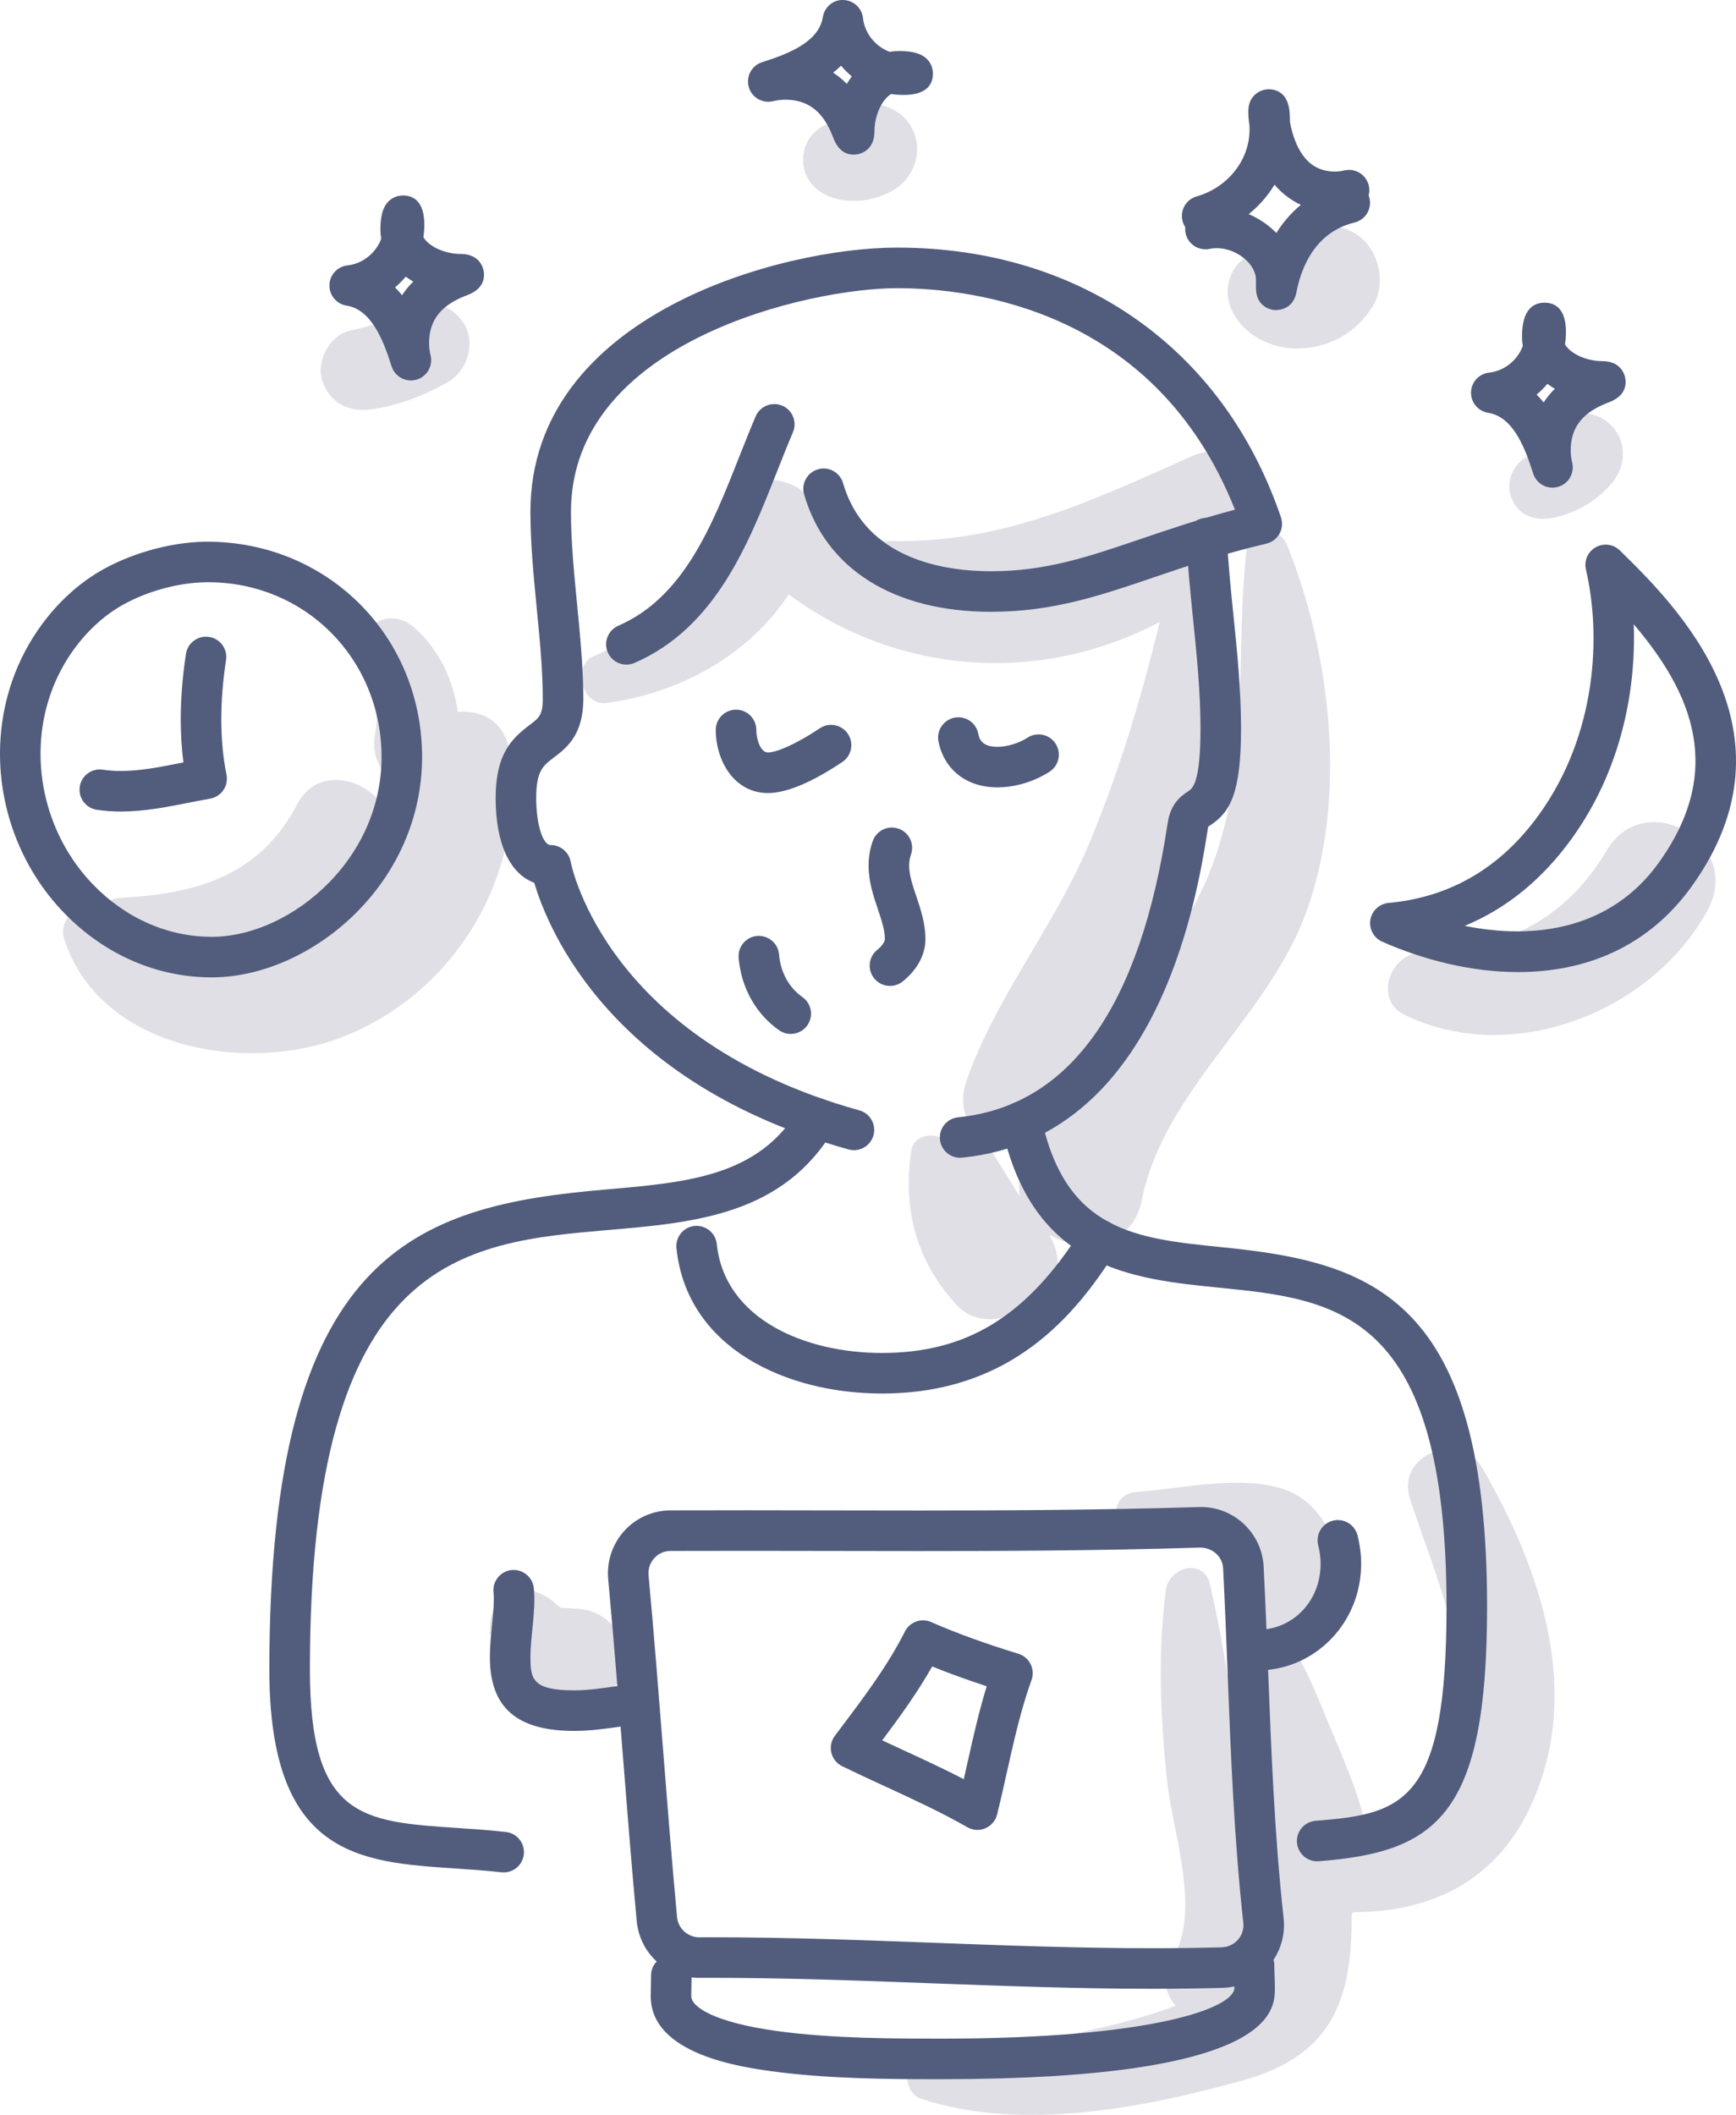
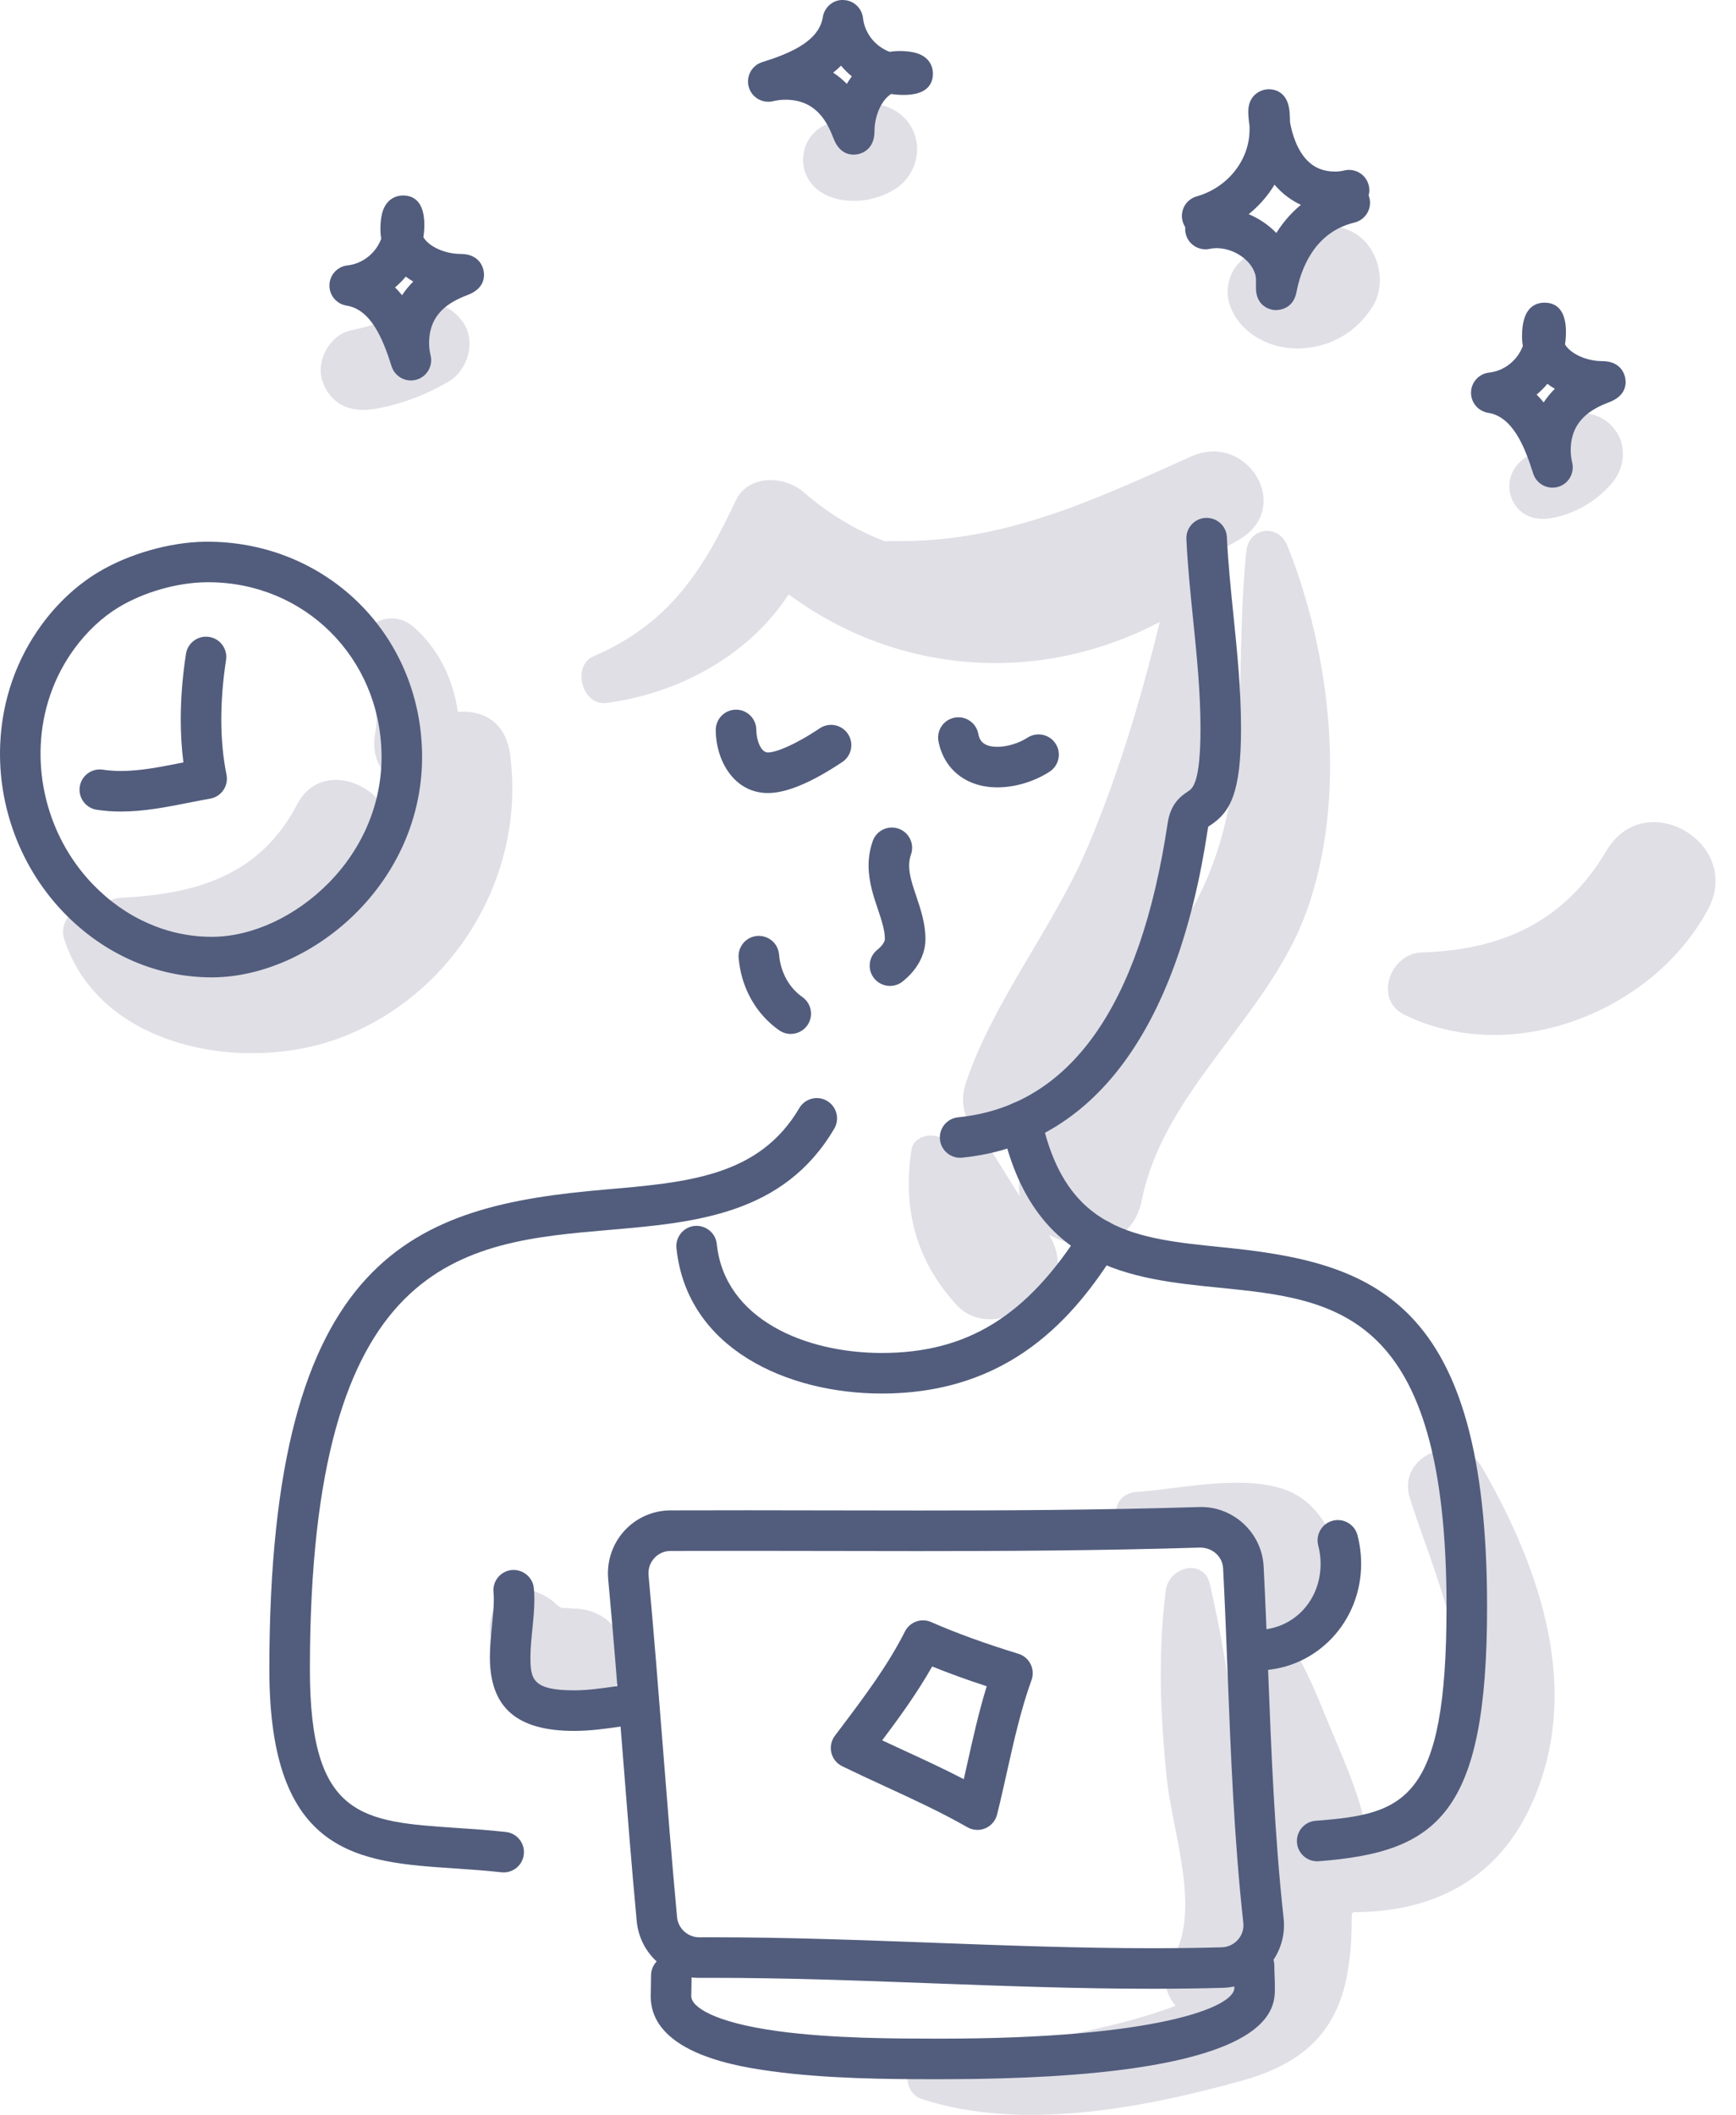
<svg xmlns="http://www.w3.org/2000/svg" x="0px" y="0px" viewBox="0 0 184.877 225.166" style="enable-background:new 0 0 184.877 225.166;" xml:space="preserve">
  <g id="_x35_3">
    <g>
      <g>
        <path style="fill:#E0DFE6;" d="M54.315,80.291c-0.47-3.466-2.943-4.73-5.554-4.49c-0.491-3.432-2.016-6.671-4.663-9.006    c-2.992-2.64-7.158,0.63-5.432,4.191c1.038,2.143,1.758,4.73,1.289,7.105c-0.394,1.996,0.318,3.953,1.882,4.985    c-0.168,1.166-0.401,2.307-0.695,3.414c-1.539-3.468-7.205-5.236-9.476-0.884c-3.986,7.635-10.768,9.584-18.815,9.981    c-0.889,0.044-1.619,0.495-2.106,1.12c-0.165-0.04-0.329-0.083-0.495-0.121c-1.961-0.456-4.087,1.311-3.409,3.409    c3.804,11.772,19.531,14.418,29.786,10.352C48.619,105.593,56.034,92.961,54.315,80.291z" />
      </g>
      <g>
        <path style="fill:#E0DFE6;" d="M171.092,90.563c-4.491,7.577-11.121,10.584-19.719,10.845c-3.311,0.101-5.134,5.007-1.798,6.638    c11.417,5.58,26.391-0.267,32.299-11.18C185.699,89.802,175.201,83.629,171.092,90.563z" />
      </g>
      <g>
        <g>
          <path style="fill:#E0DFE6;" d="M171.105,44.866c-1.921-1.484-5.479-1.235-6.598,1.26c-0.159,0.355-0.332,0.7-0.535,1.032     c-0.022,0.037-0.1,0.13-0.176,0.228c0.129-0.147,0.232-0.214-0.085,0.163c-0.02,0.024-0.045,0.045-0.066,0.07     c-0.011,0.025-0.028,0.055-0.025,0.069c-0.212,0.207-0.443,0.464-0.699,0.698c-0.063,0.058-0.155,0.123-0.239,0.191     c-0.076,0.051-0.151,0.102-0.229,0.15c-1.489,0.951-2.139,2.756-1.443,4.405c0.724,1.715,2.4,2.344,4.162,2.042     c2.448-0.419,4.747-1.749,6.388-3.607C173.333,49.559,173.322,46.578,171.105,44.866z" />
        </g>
        <g>
          <path style="fill:#E0DFE6;" d="M163.797,47.386c-0.069,0.078-0.138,0.174-0.163,0.246     C163.675,47.554,163.73,47.472,163.797,47.386z" />
        </g>
      </g>
      <g>
        <path style="fill:#E0DFE6;" d="M144.085,24.722c-2.585-1.366-6.444-0.832-7.891,2.018c-1.807-0.425-4.013,0.459-4.891,2.122    c-1.014,1.919-0.611,3.846,0.708,5.483c1.565,1.942,4.182,2.89,6.622,2.746c3.184-0.188,5.821-1.739,7.532-4.438    C147.791,30.087,146.785,26.148,144.085,24.722z" />
      </g>
      <g>
        <path style="fill:#E0DFE6;" d="M96.273,12.504c-0.883-0.883-2.194-1.426-3.442-1.426c-1.483,0-2.695,0.655-3.627,1.687    c0.017-0.022,0.034-0.044,0.051-0.066c-0.069,0.088-0.154,0.158-0.227,0.239c-0.092,0.018-0.183,0.04-0.275,0.05    c0.048-0.006,0.096-0.013,0.143-0.019c-1.73,0.383-3.079,1.6-3.332,3.483c-0.284,2.115,0.996,3.864,2.97,4.55    c2.192,0.762,4.804,0.365,6.755-0.852C97.939,18.496,98.527,14.758,96.273,12.504z" />
      </g>
      <g>
        <path style="fill:#E0DFE6;" d="M49.377,34.41c-1.28-1.985-4.107-3.038-6.238-1.636c-2.133,1.404-3.279,1.876-5.778,2.402    c-2.231,0.47-3.733,3.213-3.04,5.354c0.796,2.458,2.935,3.412,5.354,3.04c2.844-0.437,5.582-1.478,8.066-2.923    C49.804,39.448,50.709,36.477,49.377,34.41z" />
      </g>
      <g>
        <path style="fill:#E0DFE6;" d="M61.393,171.273c-0.188-0.009-0.264-0.008-0.281-0.001c-0.47-0.063-0.856-0.072-1.306-0.079    c-0.132-0.076-0.264-0.152-0.396-0.227c-0.774-0.816-1.648-1.235-2.624-1.597c-1.062-0.395-2.317-0.006-3.165,0.65    c-0.978,0.755-1.28,1.663-1.431,2.851c-0.256,2.024,1.324,4.175,2.73,5.489c1.499,1.401,3.009,2.703,5.096,3.085    c3.051,0.559,6.021-1.024,6.462-4.305C66.904,173.973,64.519,171.423,61.393,171.273z" />
      </g>
      <g>
        <path style="fill:#E0DFE6;" d="M157.85,156.267c-2.343-4.066-9.183-1.383-7.704,3.248c2.603,8.152,7.022,17.207,4.64,25.937    c-1.336,4.896-4.46,7.854-8.351,9.745c-0.328-0.505-0.732-0.952-1.186-1.324c-0.029-0.178-0.034-0.347-0.081-0.53    c-0.851-3.347-2.323-6.58-3.648-9.765c-1.218-2.928-2.373-5.965-4.134-8.615c3.326,0.334,6.96-1.809,5.931-6.617    c-0.881-4.12-2.527-8.65-7.023-9.929c-4.65-1.323-10.528,0.086-15.261,0.43c-2.957,0.214-2.837,4.15,0,4.511    c3.206,0.407,6.426,0.755,9.623,1.224c2.692,0.394,2.699,1.261,2.079,3.765c-0.5,2.019-0.08,3.583,0.824,4.69    c-1.574,0.163-2.955,1.239-2.807,3.244c0.245,3.317,1.125,6.519,1.819,9.764c0.724,3.382,1.167,6.865,2.08,10.197    c0.12,0.436,0.277,0.829,0.462,1.187c-0.403,0.455-0.767,0.937-1.059,1.454c-0.128-0.686-0.261-1.378-0.392-2.078    c-1.756-9.347-2.654-18.869-4.81-28.135c-0.663-2.852-4.386-1.838-4.7,0.636c-0.85,6.701-0.585,13.378,0.109,20.08    c0.598,5.775,3.787,14.239,0.499,19.318c-1.111,1.716-0.675,3.549,0.439,4.848c-8.553,3.201-18.31,4.098-27.069,5.897    c-2.136,0.439-1.821,3.418,0,4.018c10.625,3.502,23.756,0.965,34.286-1.988c9.784-2.744,11.567-8.965,11.541-17.711    c0.064-0.061,0.127-0.123,0.191-0.184c7.86,0.009,15.028-3.024,18.847-11.253C168.613,180.227,164.123,167.153,157.85,156.267z" />
      </g>
      <g>
        <path style="fill:#E0DFE6;" d="M137.095,58.085c-0.943-2.351-4.092-1.967-4.363,0.59c-1.433,13.526,1.068,27.247-6.578,39.436    c-0.56,0.892-1.147,1.753-1.745,2.601c0.841-2.417,1.565-4.776,2.188-6.939c2.896-10.062,3.911-20.562,2.771-30.974    c-0.049-0.448-0.213-0.846-0.447-1.189c0.336-0.875,0.452-1.802,0.363-2.715c0.929-0.459,1.848-0.943,2.745-1.482    c5.757-3.463,0.727-11.46-5.157-8.823c-10.506,4.707-20.104,9.267-31.934,9.012c-0.232-0.005-0.449,0.013-0.651,0.048    c-3.047-1.156-5.979-2.885-8.691-5.24c-2.047-1.778-5.924-1.952-7.271,0.937c-3.522,7.549-7.182,13.106-15.11,16.525    c-2.369,1.021-1.229,5.306,1.347,4.972c7.72-1.001,15.214-5.07,19.423-11.56c11.526,8.521,26.602,9.718,39.52,2.94    c-1.971,8.116-4.359,16.096-7.614,23.817c-3.648,8.652-10.027,16.387-12.998,25.147c-1.574,4.641,2.714,7.513,6.607,6.964    c-0.018,0.053-0.044,0.094-0.061,0.149c-0.206,0.668-0.412,1.335-0.617,2.003c-0.345,1.119-0.381,2.15-0.197,3.079    c-0.128-0.189-0.26-0.37-0.384-0.571c-0.969-1.569-1.925-3.136-2.932-4.682c-1.171-1.799-3.342-1.535-4.368-0.214    c-0.734-1.581-3.599-1.266-3.873,0.502c-0.971,6.277,0.48,11.811,4.808,16.527c2.054,2.239,5.683,1.868,7.608-0.252    c0.322-0.102,0.643-0.234,0.958-0.418c2.592-1.517,2.723-4.52,1.273-6.812c3.54,2.039,8.873,1.36,9.872-3.64    c2.352-11.772,13.436-19.486,17.519-30.693C143.498,85.08,141.795,69.809,137.095,58.085z" />
      </g>
      <g>
        <g>
          <g>
            <path style="fill:#525D7D;" d="M22.545,104.059c-5.87,0-11.461-2.447-15.755-6.9c-4.572-4.74-7.04-11.266-6.77-17.902      c0.189-4.654,1.72-9.068,4.43-12.762c1.676-2.287,3.747-4.208,5.991-5.559c3.242-1.953,7.598-3.202,11.365-3.261      c12.777-0.134,22.936,9.703,23.143,22.546c0.1,6.214-2.321,12.166-6.819,16.759c-4.312,4.405-10.103,7.051-15.49,7.079      C22.608,104.059,22.576,104.059,22.545,104.059z M22.183,61.99c-0.103,0-0.206,0.001-0.31,0.003      c-3.051,0.048-6.578,1.06-9.205,2.643c-1.758,1.058-3.395,2.584-4.736,4.412c-2.2,3-3.444,6.591-3.598,10.383      C4.112,84.896,6.14,90.266,9.898,94.162c3.473,3.6,7.961,5.579,12.646,5.579c0.025,0,0.05,0,0.075,0      c4.258-0.021,8.903-2.183,12.426-5.781c3.684-3.763,5.668-8.618,5.586-13.668C40.464,69.971,32.387,61.99,22.183,61.99z" />
          </g>
          <g>
            <path style="fill:#525D7D;" d="M12.88,86.403c-0.905,0-1.748-0.062-2.578-0.19c-1.179-0.181-1.987-1.283-1.806-2.461      c0.18-1.179,1.277-1.985,2.462-1.806c0.61,0.094,1.238,0.139,1.922,0.139c2.04,0,4.126-0.412,6.334-0.849      c0.106-0.021,0.212-0.042,0.318-0.063c-0.188-1.462-0.283-2.995-0.283-4.582c0-2.231,0.187-4.577,0.556-6.975      c0.181-1.179,1.287-1.985,2.462-1.805c1.179,0.181,1.987,1.283,1.805,2.463c-0.335,2.18-0.505,4.305-0.505,6.317      c0,2.1,0.186,4.079,0.554,5.883c0.117,0.572-0.003,1.167-0.332,1.649c-0.329,0.482-0.839,0.811-1.414,0.909      c-0.775,0.135-1.548,0.288-2.322,0.441C17.736,85.929,15.342,86.403,12.88,86.403z" />
          </g>
        </g>
        <g>
-           <path style="fill:#525D7D;" d="M90.942,122.456c-0.192,0-0.386-0.025-0.579-0.079c-25.299-7.028-31.984-23.379-33.468-28.39     c-2.605-0.963-4.111-4.186-4.111-9.027c0-4.656,1.697-6.321,3.586-7.746c1.042-0.787,1.432-1.081,1.432-2.803     c0-3.054-0.312-6.258-0.642-9.65c-0.331-3.395-0.673-6.905-0.673-10.263c0-21.052,26.808-28.137,39.038-28.137     c19.497,0,34.783,10.738,40.891,28.723c0.195,0.576,0.139,1.209-0.156,1.742c-0.295,0.531-0.801,0.915-1.394,1.054     c-4.666,1.098-8.539,2.416-11.957,3.579c-5.802,1.974-10.814,3.679-17.377,3.679c-10.338,0-17.591-4.554-19.896-12.495     c-0.332-1.144,0.326-2.343,1.471-2.675c1.143-0.34,2.343,0.326,2.676,1.472c2.37,8.161,10.885,9.38,15.749,9.38     c5.849,0,10.322-1.522,15.986-3.449c2.926-0.995,6.177-2.1,9.998-3.105c-8.413-21.234-27.833-23.585-35.991-23.585     c-9.27,0-34.72,5.645-34.72,23.819c0,3.149,0.332,6.553,0.652,9.844c0.326,3.345,0.663,6.805,0.663,10.069     c0,3.872-1.82,5.246-3.149,6.249c-1.126,0.849-1.869,1.41-1.869,4.3c0,2.762,0.693,5.01,1.545,5.01     c1.038,0,1.929,0.739,2.122,1.758c0.15,0.767,4.032,19.066,30.749,26.488c1.149,0.319,1.822,1.51,1.503,2.658     C92.755,121.831,91.888,122.456,90.942,122.456z" />
-         </g>
+           </g>
        <g>
-           <path style="fill:#525D7D;" d="M66.71,70.761c-0.834,0-1.628-0.485-1.981-1.299c-0.476-1.094,0.025-2.364,1.119-2.841     c6.971-3.031,9.974-10.631,12.878-17.982c0.583-1.474,1.156-2.925,1.75-4.312c0.471-1.095,1.743-1.6,2.835-1.134     c1.096,0.47,1.604,1.739,1.134,2.835c-0.579,1.349-1.137,2.762-1.704,4.199c-3.076,7.787-6.562,16.613-15.172,20.356     C67.289,70.704,66.997,70.761,66.71,70.761z" />
-         </g>
+           </g>
        <g>
          <path style="fill:#525D7D;" d="M102.246,123.265c-1.096,0-2.034-0.831-2.146-1.944c-0.119-1.186,0.747-2.245,1.934-2.363     c11.869-1.188,19.376-11.714,22.312-31.291c0.305-2.031,1.29-2.831,2.19-3.42c0.458-0.301,1.311-0.86,1.311-6.689     c0-3.901-0.401-7.834-0.788-11.636c-0.284-2.786-0.578-5.666-0.714-8.525c-0.056-1.191,0.863-2.203,2.054-2.259     c1.213-0.041,2.203,0.862,2.26,2.054c0.13,2.742,0.405,5.438,0.696,8.293c0.399,3.909,0.811,7.953,0.811,12.073     c0,6.861-1.146,8.912-3.26,10.299c-0.081,0.053-0.163,0.098-0.236,0.159c0.006,0.013-0.025,0.11-0.052,0.292     c-3.22,21.474-12.264,33.558-26.153,34.945C102.391,123.262,102.319,123.265,102.246,123.265z" />
        </g>
        <g>
          <path style="fill:#525D7D;" d="M81.784,84.434c-3.61,0-5.558-3.461-5.558-6.718c0-1.192,0.966-2.159,2.159-2.159     s2.159,0.967,2.159,2.159c0,0.981,0.441,2.399,1.24,2.399c0.766,0,2.671-0.675,5.521-2.577c0.991-0.661,2.332-0.394,2.994,0.597     c0.662,0.992,0.394,2.333-0.597,2.995C86.418,83.323,83.754,84.434,81.784,84.434z" />
        </g>
        <g>
          <path style="fill:#525D7D;" d="M106.213,83.83c-3.264,0-5.665-1.87-6.267-4.88c-0.234-1.169,0.524-2.307,1.694-2.54     c1.171-0.232,2.307,0.524,2.54,1.694c0.091,0.457,0.282,1.409,2.033,1.409c1.047,0,2.282-0.375,3.222-0.98     c1.003-0.645,2.338-0.354,2.984,0.648c0.645,1.004,0.354,2.339-0.649,2.984C110.124,83.222,108.098,83.83,106.213,83.83z" />
        </g>
        <g>
          <path style="fill:#525D7D;" d="M94.779,104.97c-0.633,0-1.261-0.277-1.688-0.81c-0.745-0.932-0.594-2.29,0.337-3.035     c0.558-0.447,0.808-0.898,0.808-1.147c0-0.954-0.363-2.034-0.748-3.178c-0.463-1.375-0.988-2.935-0.988-4.64     c0-0.901,0.149-1.781,0.443-2.614c0.397-1.124,1.629-1.715,2.754-1.317c1.124,0.396,1.715,1.629,1.318,2.754     c-0.133,0.377-0.197,0.762-0.197,1.178c0,0.998,0.37,2.099,0.763,3.262c0.457,1.356,0.974,2.893,0.974,4.556     c0,1.66-0.862,3.265-2.429,4.518C95.729,104.816,95.252,104.97,94.779,104.97z" />
        </g>
        <g>
          <path style="fill:#525D7D;" d="M84.209,110.081c-0.427,0-0.859-0.127-1.236-0.391c-2.476-1.733-4.048-4.545-4.311-7.711     c-0.099-1.189,0.784-2.232,1.972-2.332c1.204-0.081,2.232,0.784,2.331,1.972c0.157,1.886,1.063,3.539,2.485,4.535     c0.977,0.683,1.215,2.03,0.531,3.007C85.56,109.761,84.89,110.081,84.209,110.081z" />
        </g>
        <g>
          <path style="fill:#525D7D;" d="M53.642,199.352c-0.08,0-0.16-0.004-0.241-0.013c-1.713-0.191-3.399-0.304-5.029-0.413     c-10.125-0.678-19.687-1.318-19.687-21.177c0-44.486,15.518-49.358,35.804-51.103c8.781-0.756,16.365-1.408,20.633-8.67     c0.605-1.028,1.928-1.372,2.955-0.767c1.028,0.604,1.371,1.927,0.767,2.955c-5.398,9.186-14.847,9.998-23.985,10.785     c-15.662,1.348-31.856,2.741-31.856,46.801c0,15.82,5.561,16.193,15.657,16.869c1.677,0.112,3.41,0.229,5.217,0.429     c1.185,0.132,2.04,1.199,1.907,2.385C55.663,198.535,54.727,199.352,53.642,199.352z" />
        </g>
        <g>
          <path style="fill:#525D7D;" d="M140.273,198.168c-1.118,0-2.063-0.86-2.151-1.993c-0.091-1.189,0.798-2.227,1.987-2.318     c9.414-0.725,13.94-1.996,13.94-22.791c0-31.535-11.758-32.716-24.206-33.967c-9.333-0.936-19.91-1.999-23.18-17.211     c-0.251-1.167,0.491-2.314,1.657-2.565c1.164-0.25,2.314,0.492,2.565,1.657c2.61,12.138,10.015,12.881,19.39,13.823     c15.917,1.598,28.093,5.43,28.093,38.263c0,22.143-5.285,26.122-17.926,27.095C140.385,198.167,140.329,198.168,140.273,198.168     z" />
        </g>
        <g>
          <path style="fill:#525D7D;" d="M93.901,148.366c-10.085,0-20.756-4.785-21.861-15.473c-0.122-1.186,0.739-2.248,1.926-2.37     c1.177-0.114,2.247,0.739,2.37,1.926c0.829,8.012,9.419,11.599,17.566,11.599c9.129,0,15.506-3.948,21.324-13.203     c0.636-1.011,1.968-1.314,2.977-0.679c1.009,0.634,1.314,1.966,0.679,2.976C114.426,140.231,107.56,148.366,93.901,148.366z" />
        </g>
        <g>
          <path style="fill:#525D7D;" d="M122.685,211.741c-7.855,0-15.799-0.297-23.481-0.583c-7.648-0.287-15.556-0.582-23.342-0.582     l-1.358,0.003c-3.505,0.025-6.375-2.591-6.698-6.06c-0.569-6.112-1.054-12.29-1.524-18.262     c-0.467-5.935-0.95-12.07-1.512-18.128c-0.174-1.874,0.451-3.746,1.713-5.138c1.253-1.38,3.04-2.176,4.904-2.183     c5.576-0.021,11.151-0.011,16.728,0.001c3.235,0.006,6.47,0.013,9.705,0.013c8.86,0,19.336-0.044,29.852-0.37     c3.632-0.132,6.715,2.718,6.899,6.313c0.191,3.716,0.335,7.425,0.48,11.13c0.336,8.636,0.684,17.566,1.651,26.35     c0.202,1.84-0.38,3.698-1.599,5.097c-1.229,1.41-3.008,2.249-4.881,2.3C127.802,211.709,125.337,211.741,122.685,211.741z      M75.862,206.258c7.867,0,15.816,0.297,23.503,0.585c7.642,0.285,15.546,0.581,23.32,0.581c2.612,0,5.037-0.032,7.415-0.097     c0.68-0.02,1.3-0.311,1.745-0.821c0.434-0.499,0.634-1.134,0.562-1.788c-0.983-8.936-1.334-17.943-1.673-26.655     c-0.143-3.687-0.287-7.377-0.477-11.075c-0.065-1.265-1.123-2.215-2.453-2.22c-10.575,0.329-21.092,0.373-29.986,0.373     c-3.238,0-6.475-0.007-9.713-0.014c-5.57-0.01-11.138-0.02-16.704,0c-0.664,0.003-1.275,0.275-1.723,0.767     c-0.457,0.503-0.673,1.156-0.61,1.836c0.566,6.088,1.049,12.24,1.517,18.189c0.469,5.959,0.954,12.12,1.519,18.202     c0.112,1.202,1.15,2.141,2.366,2.141C74.481,206.26,75.862,206.258,75.862,206.258z" />
        </g>
        <g>
          <path style="fill:#525D7D;" d="M61.146,184.287c-6.123,0-8.975-2.496-8.975-7.855c0-1.14,0.115-2.295,0.227-3.411     c0.099-0.992,0.193-1.93,0.193-2.738c0-0.261-0.01-0.513-0.034-0.751c-0.124-1.186,0.737-2.248,1.923-2.373     c1.181-0.108,2.248,0.738,2.371,1.923c0.04,0.381,0.058,0.784,0.058,1.2c0,1.023-0.109,2.114-0.214,3.168     c-0.1,1.011-0.205,2.056-0.205,2.981c0,2.323,0.207,3.537,4.657,3.537c1.426,0,2.908-0.212,4.475-0.437l0.253-0.037     c1.177-0.167,2.274,0.652,2.443,1.833c0.169,1.179-0.651,2.274-1.832,2.443l-0.252,0.035     C64.585,184.043,62.88,184.287,61.146,184.287z" />
        </g>
        <g>
          <path style="fill:#525D7D;" d="M134.187,177.843c-1.157,0-2.115-0.916-2.156-2.082c-0.043-1.192,0.889-2.193,2.08-2.235     c3.722-0.134,6.528-3.154,6.528-7.028c0-0.656-0.085-1.316-0.252-1.962c-0.299-1.154,0.394-2.332,1.548-2.631     c1.158-0.295,2.333,0.395,2.632,1.549c0.259,0.998,0.39,2.023,0.39,3.045c0,6.147-4.697,11.13-10.692,11.344     C134.239,177.843,134.213,177.843,134.187,177.843z" />
        </g>
        <g>
          <path style="fill:#525D7D;" d="M104.091,194.827c-0.371,0-0.741-0.096-1.072-0.285c-2.792-1.597-5.693-2.933-8.764-4.35     c-1.525-0.703-3.052-1.407-4.566-2.144c-0.579-0.283-1.002-0.808-1.153-1.435c-0.151-0.627-0.015-1.288,0.372-1.804l0.69-0.916     c2.433-3.227,4.947-6.564,6.771-10.188c0.516-1.025,1.741-1.472,2.794-1.006c2.729,1.193,5.682,2.266,9.293,3.376     c0.565,0.173,1.035,0.571,1.298,1.101c0.264,0.529,0.299,1.143,0.098,1.699c-1.121,3.091-1.879,6.484-2.612,9.765     c-0.34,1.524-0.68,3.047-1.056,4.551c-0.164,0.656-0.626,1.198-1.248,1.463C104.667,194.769,104.379,194.827,104.091,194.827z      M93.95,185.293c0.704,0.329,1.408,0.654,2.113,0.978c2.173,1.001,4.399,2.027,6.577,3.154c0.131-0.575,0.259-1.151,0.388-1.728     c0.602-2.696,1.221-5.467,2.054-8.164c-2.113-0.69-4.017-1.379-5.808-2.106C97.685,180.227,95.818,182.802,93.95,185.293z" />
        </g>
        <g>
          <path style="fill:#525D7D;" d="M99.251,221.368c-4.318,0-11.157-0.03-17.089-0.85c-3.182-0.441-12.863-1.781-12.863-7.985     c0-0.416,0.01-0.832,0.019-1.234c0.008-0.34,0.016-0.668,0.016-0.973c0-1.192,0.966-2.159,2.159-2.159     c1.193,0,2.159,0.967,2.159,2.159c0,0.337-0.008,0.7-0.017,1.075c-0.009,0.368-0.018,0.749-0.018,1.132     c0,1.127,2.393,2.775,9.137,3.708c5.878,0.814,12.854,0.805,17.008,0.81h0.456c22.754,0,31.234-3.31,31.234-5.396     c0-0.388-0.015-0.776-0.029-1.157c-0.016-0.422-0.031-0.835-0.031-1.234c0-1.192,0.966-2.159,2.159-2.159     c1.193,0,2.159,0.967,2.159,2.159c0,0.346,0.014,0.706,0.028,1.071c0.016,0.436,0.032,0.877,0.032,1.32     c0,2.402,0,9.714-35.552,9.714h-0.455C99.597,221.368,99.426,221.368,99.251,221.368z" />
        </g>
        <g>
          <g>
            <path style="fill:#525D7D;" d="M128.025,25.148c-0.94,0-1.804-0.617-2.075-1.566c-0.327-1.147,0.337-2.342,1.484-2.669      c3.319-0.947,5.637-3.871,5.637-7.11c0-0.135-0.001-0.26-0.001-0.377c-0.097-0.638-0.134-1.176-0.134-1.551      c0-1.741,1.305-2.373,2.182-2.373c0.618,0,2.071,0.245,2.224,2.508c0.017,0.244,0.032,0.576,0.04,1.007      c0.209,1.171,0.718,2.928,1.838,4.072c0.775,0.793,1.749,1.178,2.976,1.178c0.312,0,0.636-0.041,0.963-0.119      c1.16-0.277,2.326,0.433,2.607,1.591c0.28,1.158-0.432,2.325-1.591,2.606c-0.66,0.159-1.326,0.24-1.979,0.24      c-2.604,0-4.834-1.021-6.465-2.919c-1.54,2.543-4.053,4.525-7.113,5.399C128.421,25.122,128.222,25.148,128.025,25.148z" />
          </g>
          <g>
            <path style="fill:#525D7D;" d="M135.85,33.016c-0.087,0-0.142-0.006-0.155-0.007c-0.33-0.034-1.975-0.309-1.944-2.458      l0.006-0.751c0-1.706-2.078-3.381-4.196-3.381c-0.252,0-0.493,0.025-0.719,0.076c-1.162,0.25-2.317-0.476-2.575-1.64      c-0.259-1.165,0.476-2.318,1.64-2.576c0.531-0.117,1.088-0.177,1.654-0.177c2.47,0,4.776,1.067,6.363,2.702      c1.704-2.717,4.216-4.566,7.316-5.311c1.156-0.268,2.325,0.436,2.603,1.595c0.278,1.16-0.436,2.325-1.595,2.605      c-4.347,1.043-5.734,5.083-6.175,7.396C137.737,32.863,136.325,33.014,135.85,33.016z" />
          </g>
        </g>
        <g>
-           <path style="fill:#525D7D;" d="M161.67,103.496c-4.992,0-10.051-1.288-14.47-3.234c-0.901-0.398-1.42-1.354-1.261-2.325     c0.159-0.971,0.954-1.712,1.935-1.802c6.571-0.599,11.963-3.762,16.024-9.4c6.178-8.576,6.631-19.104,4.996-26.097     c-0.218-0.935,0.207-1.903,1.044-2.374c0.837-0.467,1.884-0.332,2.57,0.34c5.86,5.746,19.585,19.199,7.629,35.8     C175.368,101.023,168.583,103.496,161.67,103.496z M155.99,98.572c7.515,1.532,15.585,0.328,20.641-6.692     c7.051-9.787,3.653-18.019-2.646-25.418c0.264,7.111-1.368,15.556-6.583,22.798C164.264,93.616,160.444,96.729,155.99,98.572z" />
-         </g>
+           </g>
        <g>
          <path style="fill:#525D7D;" d="M165.333,51.919c-0.922,0-1.773-0.595-2.06-1.515c-0.926-2.963-2.22-6.047-4.793-6.453     c-1.068-0.169-1.846-1.102-1.821-2.183c0.025-1.081,0.845-1.976,1.921-2.096c1.654-0.183,3.035-1.332,3.598-2.838     c-0.059-0.335-0.089-0.682-0.089-1.039c0-2.95,1.305-3.569,2.399-3.569c1.039,0,2.279,0.54,2.279,3.116     c0,0.451-0.035,0.895-0.101,1.33c0.644,1.058,2.378,1.777,3.964,1.777c1.969,0,2.375,1.379,2.452,1.801     c0.123,0.672,0.064,1.899-1.717,2.575c-1.904,0.721-4.09,1.955-4.09,5.115c0,0.432,0.053,0.876,0.159,1.318     c0.27,1.133-0.405,2.274-1.527,2.584C165.716,51.894,165.523,51.919,165.333,51.919z M163.647,42.012     c0.266,0.266,0.514,0.545,0.746,0.835c0.326-0.499,0.719-0.987,1.192-1.453c-0.277-0.163-0.543-0.339-0.797-0.529     C164.445,41.281,164.063,41.665,163.647,42.012z" />
        </g>
        <g>
          <path style="fill:#525D7D;" d="M43.758,40.505c-0.922,0-1.772-0.594-2.06-1.515c-0.926-2.963-2.22-6.047-4.792-6.453     c-1.068-0.169-1.847-1.101-1.823-2.182c0.025-1.081,0.845-1.978,1.919-2.097c1.655-0.184,3.036-1.334,3.599-2.839     c-0.059-0.333-0.089-0.68-0.089-1.037c0-0.465,0.041-0.95,0.115-1.362c0.369-2.049,1.842-2.208,2.284-2.208     c1.04,0,2.279,0.541,2.279,3.118c0,0.451-0.034,0.895-0.101,1.33c0.643,1.058,2.378,1.777,3.964,1.777     c1.969,0,2.375,1.379,2.452,1.801c0.123,0.672,0.064,1.899-1.717,2.575c-1.904,0.721-4.09,1.955-4.09,5.115     c0,0.43,0.054,0.874,0.16,1.32c0.27,1.131-0.406,2.274-1.527,2.582C44.139,40.48,43.947,40.505,43.758,40.505z M42.072,30.597     c0.266,0.266,0.514,0.547,0.746,0.836c0.326-0.499,0.72-0.987,1.192-1.453c-0.278-0.163-0.544-0.34-0.798-0.53     C42.869,29.867,42.486,30.251,42.072,30.597z" />
        </g>
        <g>
          <path style="fill:#525D7D;" d="M90.897,16.464c-0.683,0-1.595-0.311-2.144-1.757c-0.723-1.904-1.956-4.09-5.115-4.09     c-0.429,0-0.874,0.054-1.321,0.16c-1.133,0.264-2.274-0.408-2.581-1.529c-0.308-1.122,0.328-2.286,1.438-2.632     c2.962-0.926,6.046-2.219,6.453-4.792c0.169-1.068,1.121-1.881,2.182-1.822c1.081,0.025,1.977,0.845,2.096,1.919     c0.184,1.655,1.335,3.036,2.841,3.598c0.77-0.134,1.67-0.103,2.399,0.026c2.05,0.368,2.208,1.842,2.208,2.285     c0,1.039-0.54,2.278-3.117,2.278c-0.452,0-0.895-0.035-1.33-0.101c-1.059,0.643-1.777,2.378-1.777,3.964     c0,1.969-1.379,2.375-1.801,2.453C91.201,16.448,91.055,16.464,90.897,16.464z M88.731,7.737     c0.499,0.325,0.986,0.719,1.453,1.191c0.163-0.277,0.339-0.544,0.529-0.797c-0.417-0.344-0.801-0.725-1.147-1.141     C89.3,7.257,89.021,7.505,88.731,7.737z" />
        </g>
      </g>
    </g>
  </g>
  <g id="Layer_1" />
</svg>